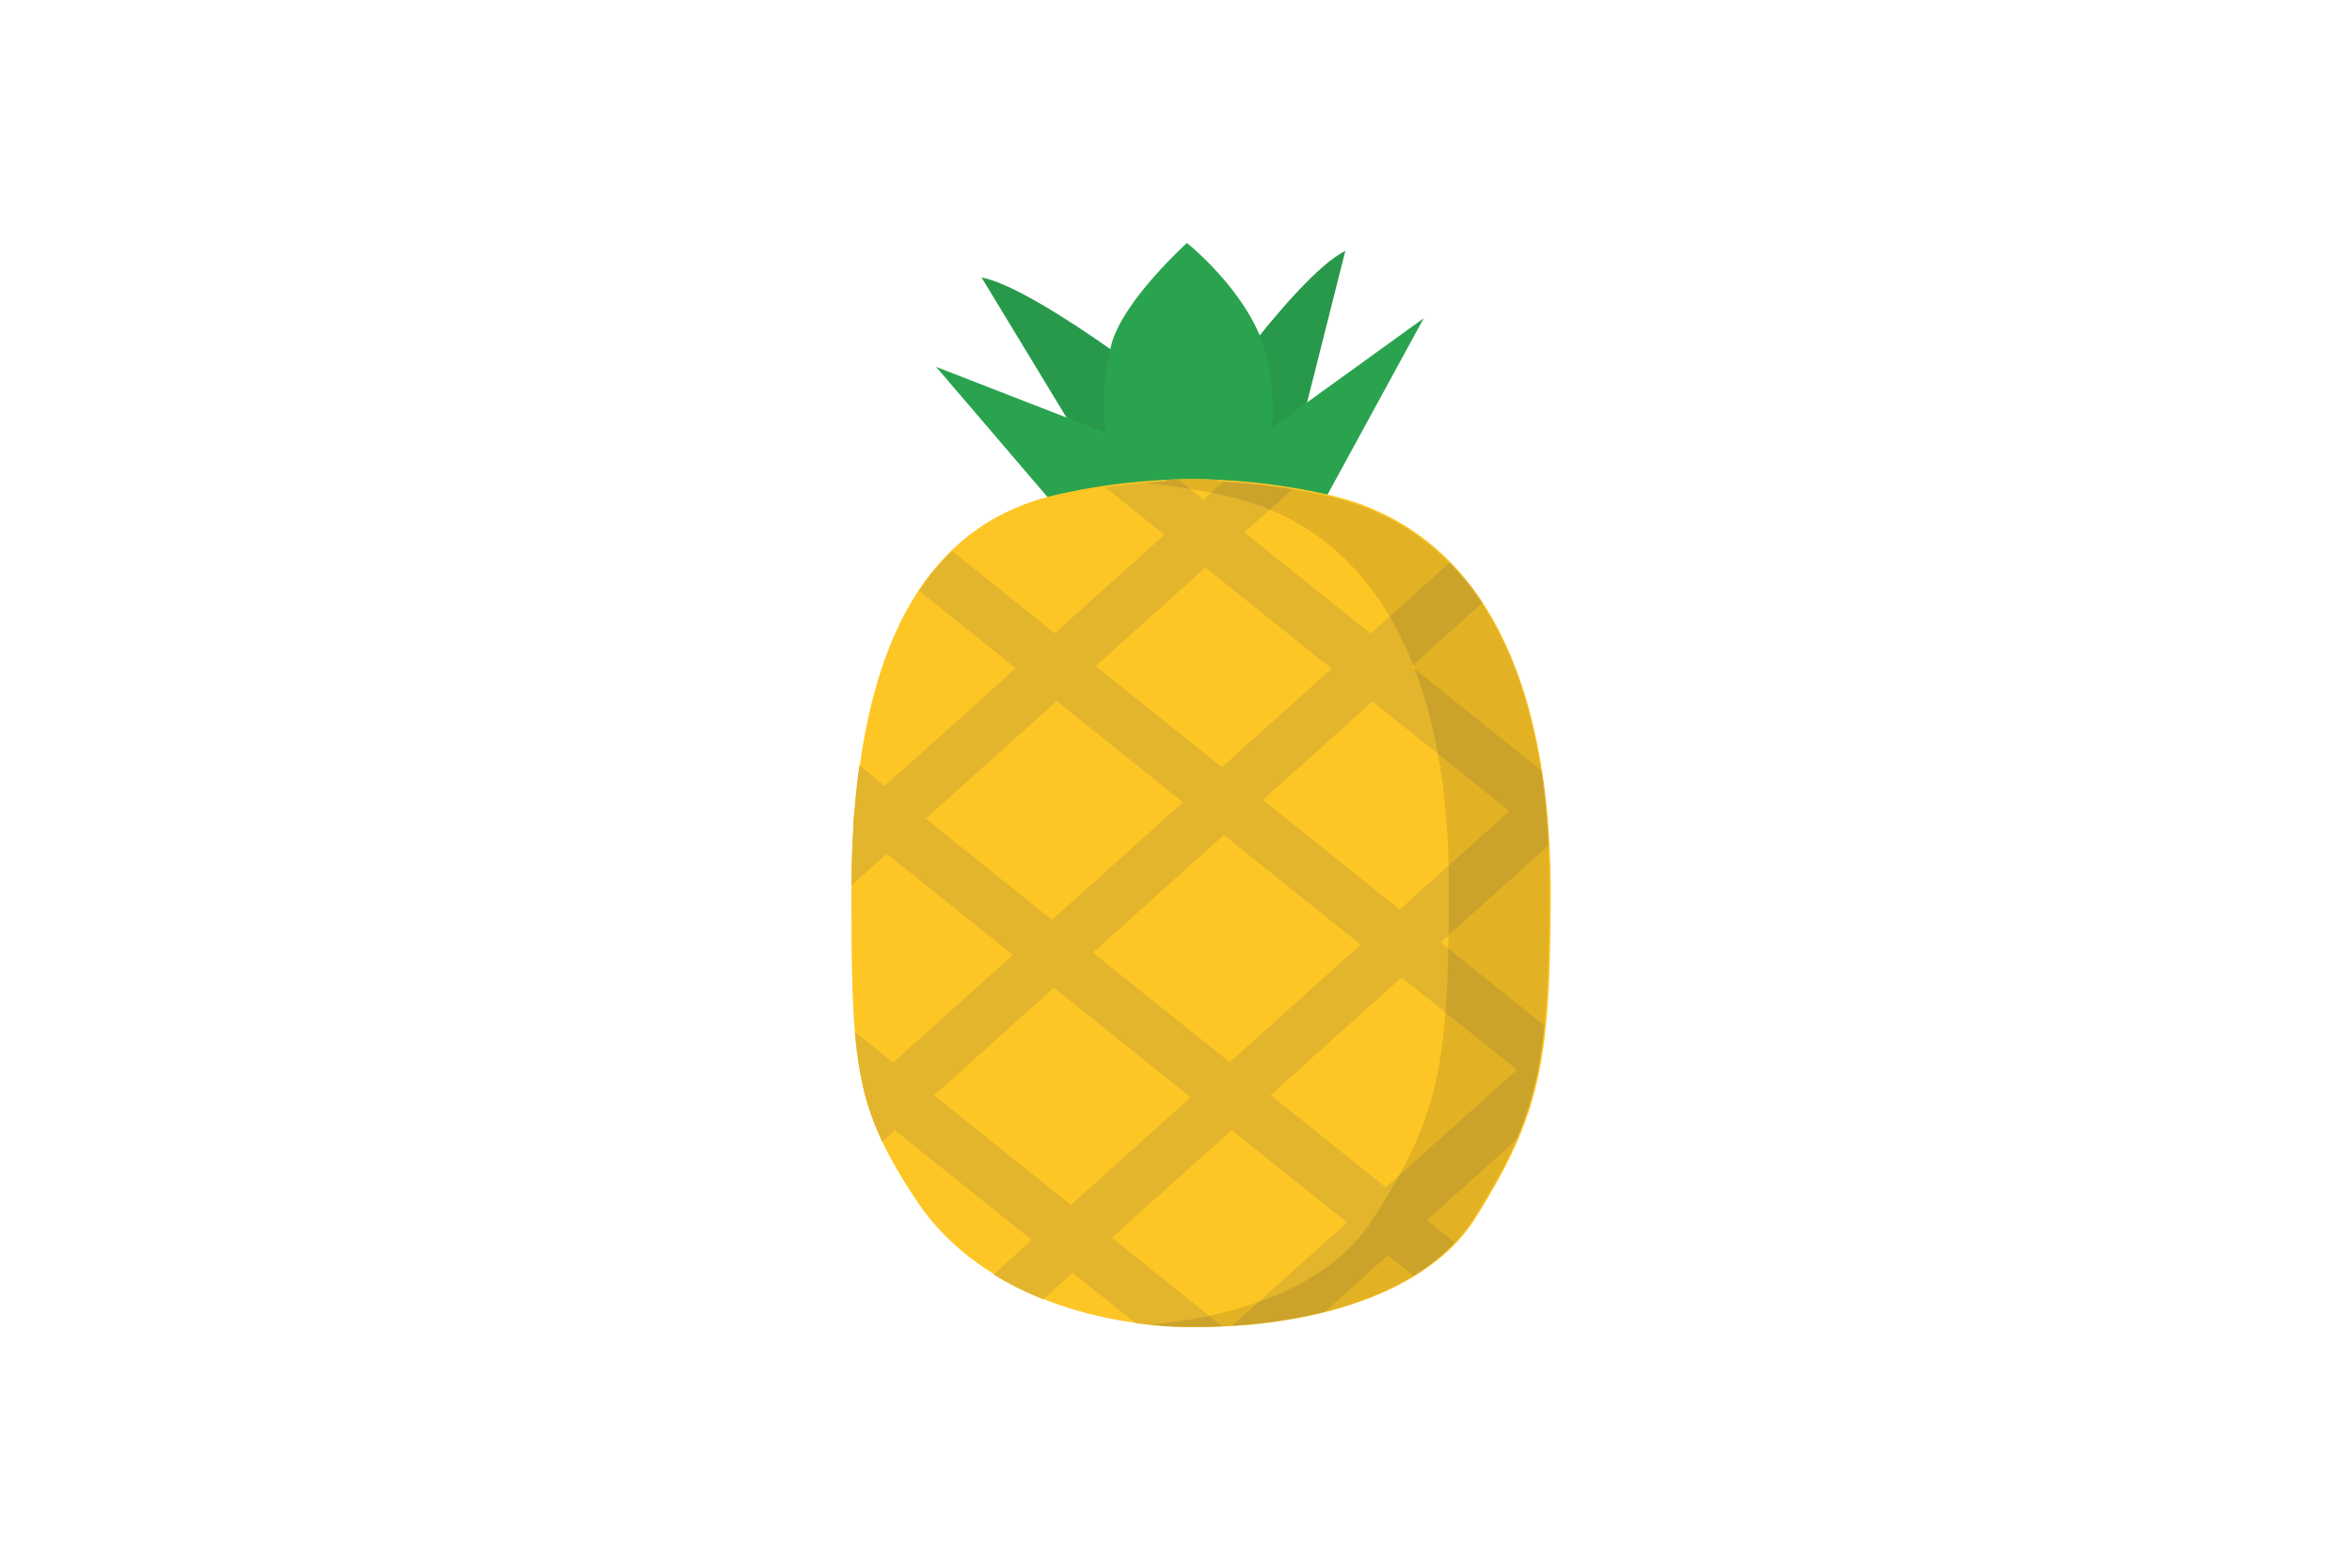
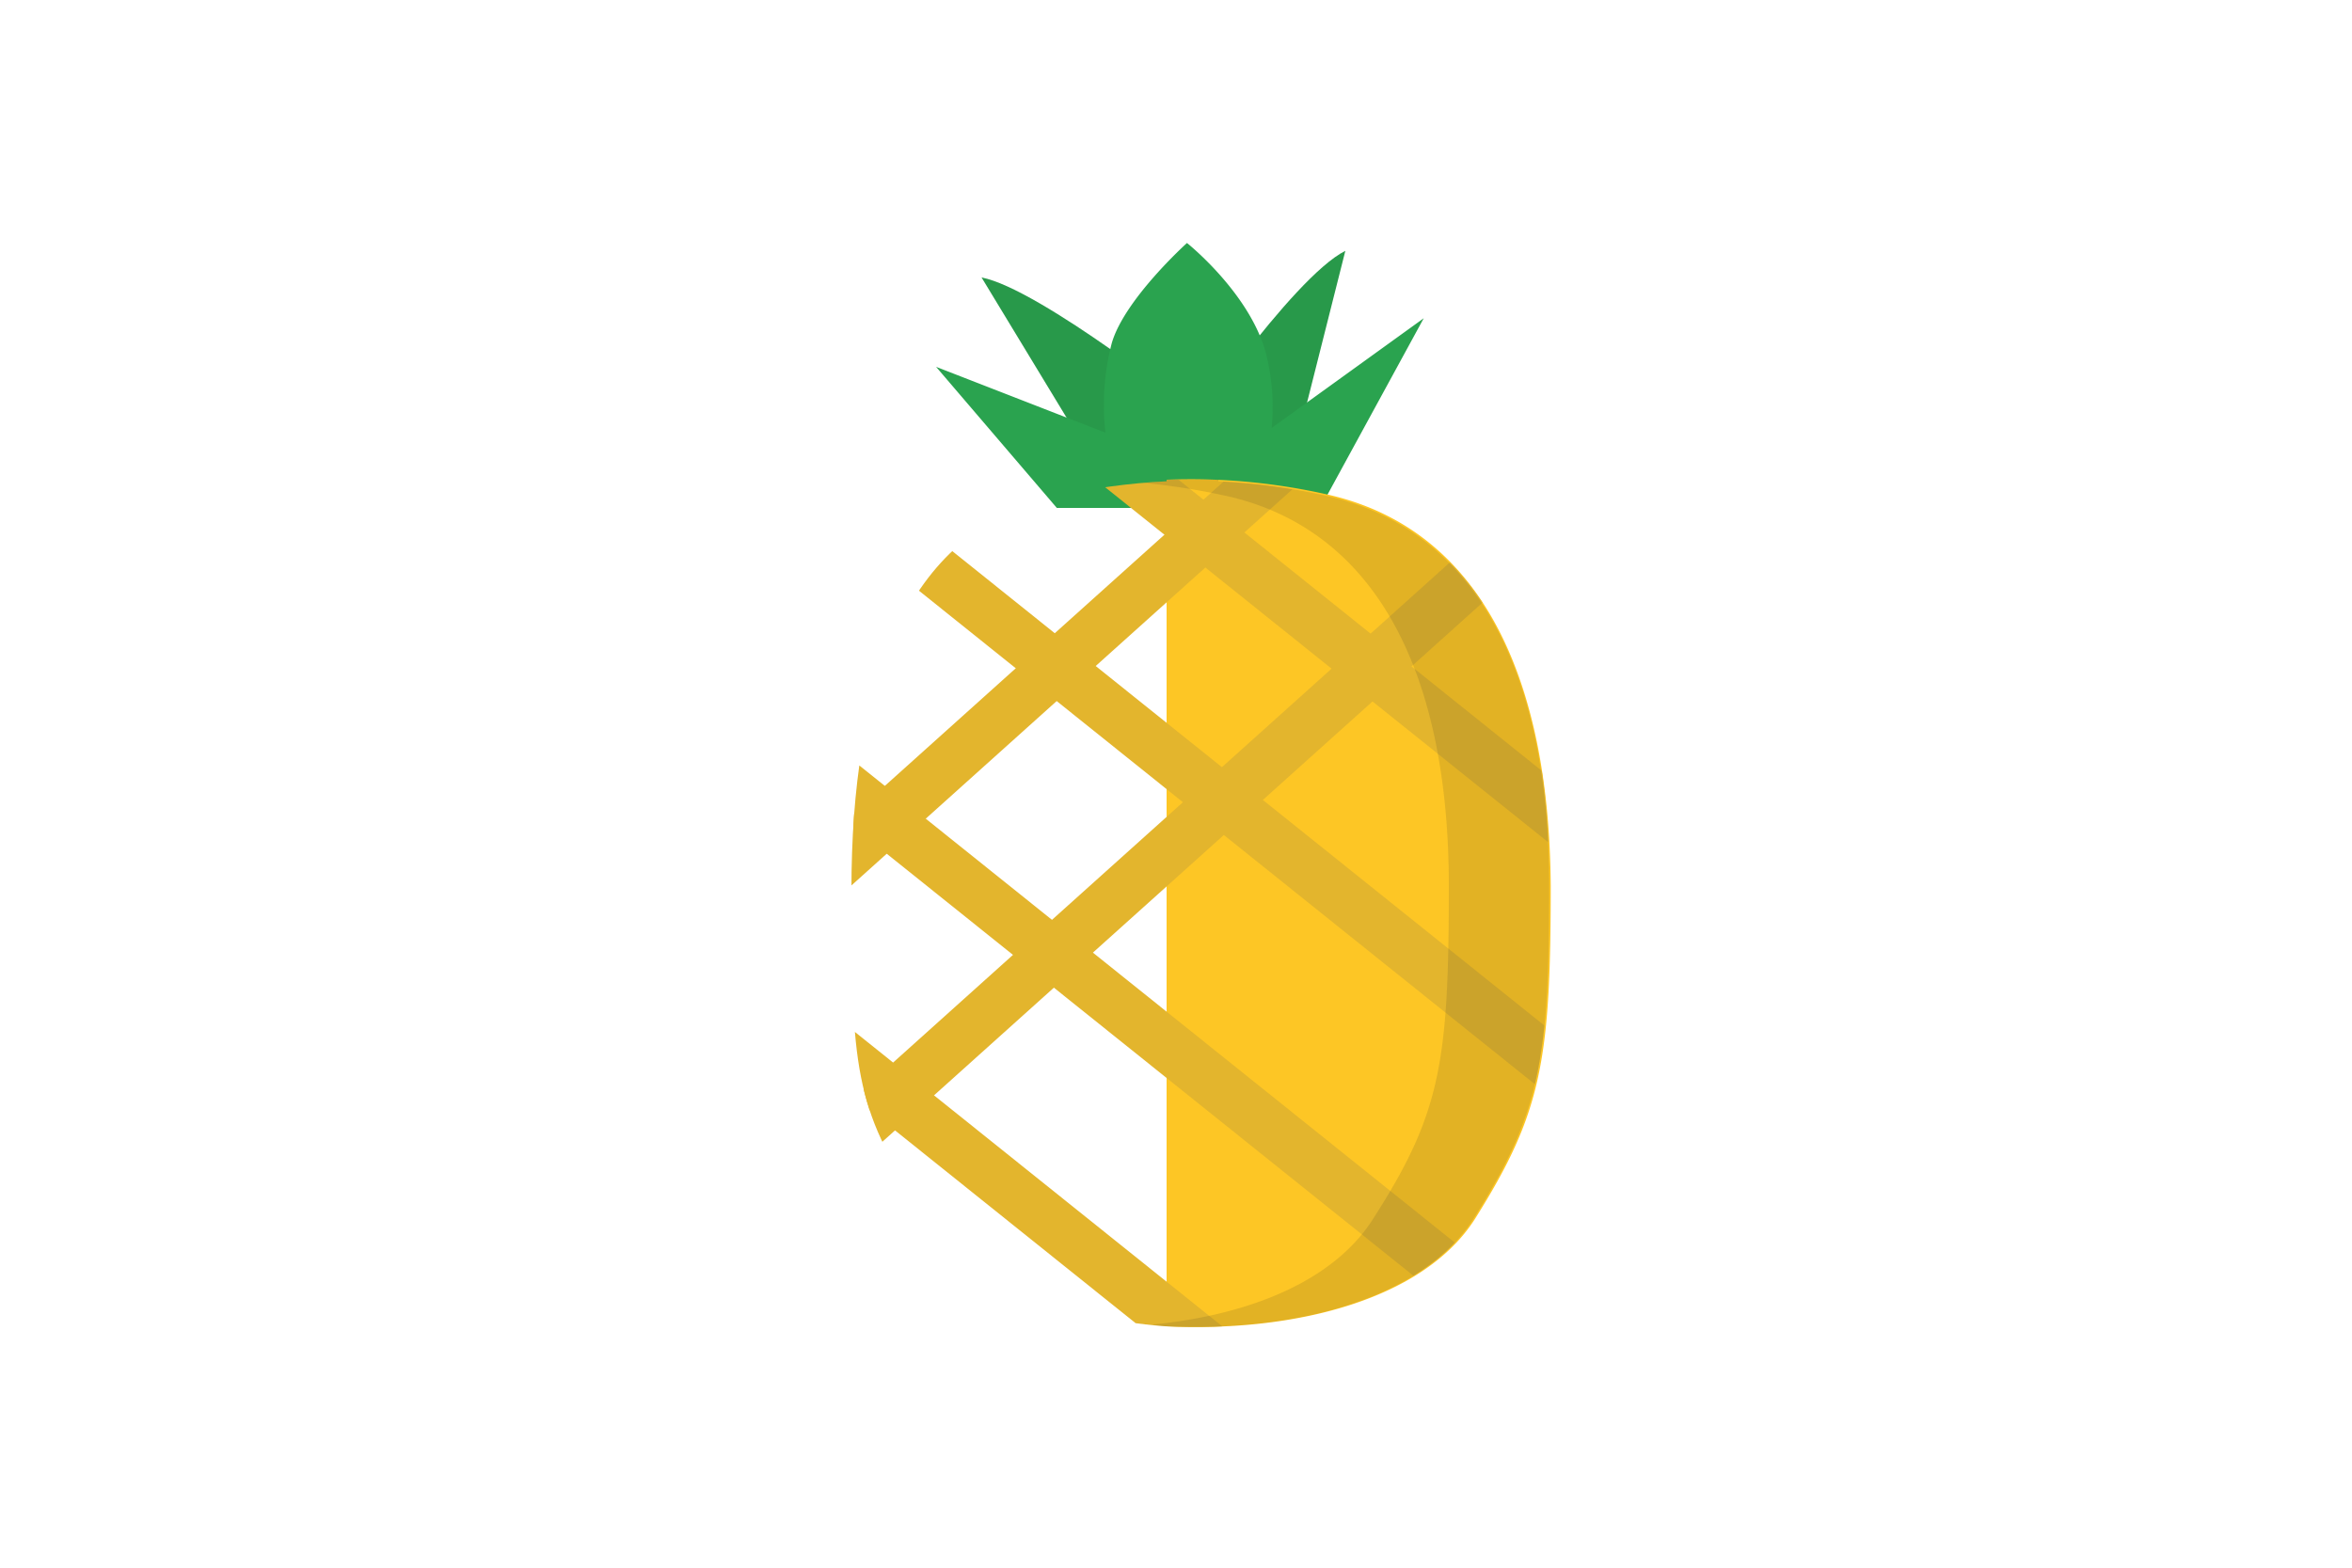
<svg xmlns="http://www.w3.org/2000/svg" id="Слой_1" data-name="Слой 1" width="150" height="100" viewBox="0 0 150 100">
  <defs>
    <style>
      .cls-1 {
        fill: none;
      }

      .cls-2 {
        fill: #28994a;
      }

      .cls-3 {
        fill: #2aa34f;
      }

      .cls-4 {
        fill: #fdc625;
      }

      .cls-5 {
        clip-path: url(#clip-path);
      }

      .cls-6 {
        fill: #e3b52d;
      }

      .cls-7 {
        fill: #1e1e1c;
        opacity: 0.12;
        isolation: isolate;
      }
    </style>
    <clipPath id="clip-path">
      <path class="cls-1" d="M84.9,31.7a40.32,40.32,0,0,0-7.2-1v-.1H74.4v.1a40.32,40.32,0,0,0-7.2,1c-9.5,2.3-12.9,12-12.9,25.1,0,11.2.2,13.9,4.3,20,3,4.5,8.8,7.3,15.7,7.8h0c8.4.4,16.5-1.8,19.7-6.9,4.2-6.7,4.8-10,4.8-21.2C98.9,43.3,94.5,34,84.9,31.7Z" />
    </clipPath>
  </defs>
  <g>
    <path class="cls-2" d="M62.6,17.7l5.7,9.4,2.1,3.1,5.9-3.8C76.4,26.4,66.3,18.4,62.6,17.7Z" />
    <path class="cls-2" d="M85.8,16,83.1,26.7l-1.2,3.6-6.7-1.9C75.2,28.3,82.4,17.7,85.8,16Z" />
    <path class="cls-3" d="M67.4,32.4l-7.7-9,10.8,4.2a15.7,15.7,0,0,1,.4-5.7c.8-2.8,4.8-6.4,4.8-6.4s3.9,3.1,5,6.9a13.92,13.92,0,0,1,.4,4.9l9.7-7L84.2,32.4Z" />
    <g>
      <path class="cls-4" d="M84.9,31.6a39.45,39.45,0,0,0-10.5-1v54c8.4.4,16.5-1.8,19.7-6.9,4.2-6.7,4.8-10,4.8-21.2C98.8,43.3,94.5,33.9,84.9,31.6Z" />
-       <path class="cls-4" d="M67.2,31.6a39.45,39.45,0,0,1,10.5-1v54c-8.4.4-15.6-2.7-19.1-7.8-4.1-6.1-4.3-8.8-4.3-20C54.4,43.6,57.7,33.9,67.2,31.6Z" />
    </g>
    <g class="cls-5">
      <g>
        <rect class="cls-6" x="77.13" y="23.89" width="3.3" height="55.7" transform="translate(-10.86 80.85) rotate(-51.29)" />
        <rect class="cls-6" x="70.4" y="36.41" width="3.3" height="56.7" transform="translate(-23.55 80.48) rotate(-51.29)" />
        <rect class="cls-6" x="62" y="46.9" width="3.3" height="56.7" transform="translate(-34.88 77.86) rotate(-51.29)" />
        <rect class="cls-6" x="82.49" y="11.56" width="3.3" height="56.7" transform="translate(0.38 80.61) rotate(-51.29)" />
-         <rect class="cls-6" x="53.18" y="65.17" width="57.5" height="3.3" transform="translate(-23.67 71.88) rotate(-41.94)" />
        <rect class="cls-6" x="41.78" y="53.89" width="62.5" height="3.3" transform="translate(-18.41 63.05) rotate(-41.94)" />
        <rect class="cls-6" x="33.46" y="45.85" width="56.7" height="3.3" transform="translate(-15.91 53.49) rotate(-41.94)" />
-         <rect class="cls-6" x="65.04" y="71.81" width="56.7" height="3.3" transform="translate(-25.17 81.24) rotate(-41.94)" />
      </g>
    </g>
    <path class="cls-7" d="M84.9,31.7a40.32,40.32,0,0,0-7.2-1v-.1H74.4v.1c-.5,0-1,.1-1.5.1a43.75,43.75,0,0,1,5.6.9C88,34,92.4,43.3,92.4,56.5c0,11.2-.5,14.5-4.8,21.2-2.5,4-7.9,6.2-14.2,6.8.3,0,.6.1.9.1h0c8.4.4,16.5-1.8,19.7-6.9,4.2-6.7,4.8-10,4.8-21.2C98.8,43.3,94.4,34,84.9,31.7Z" />
  </g>
</svg>